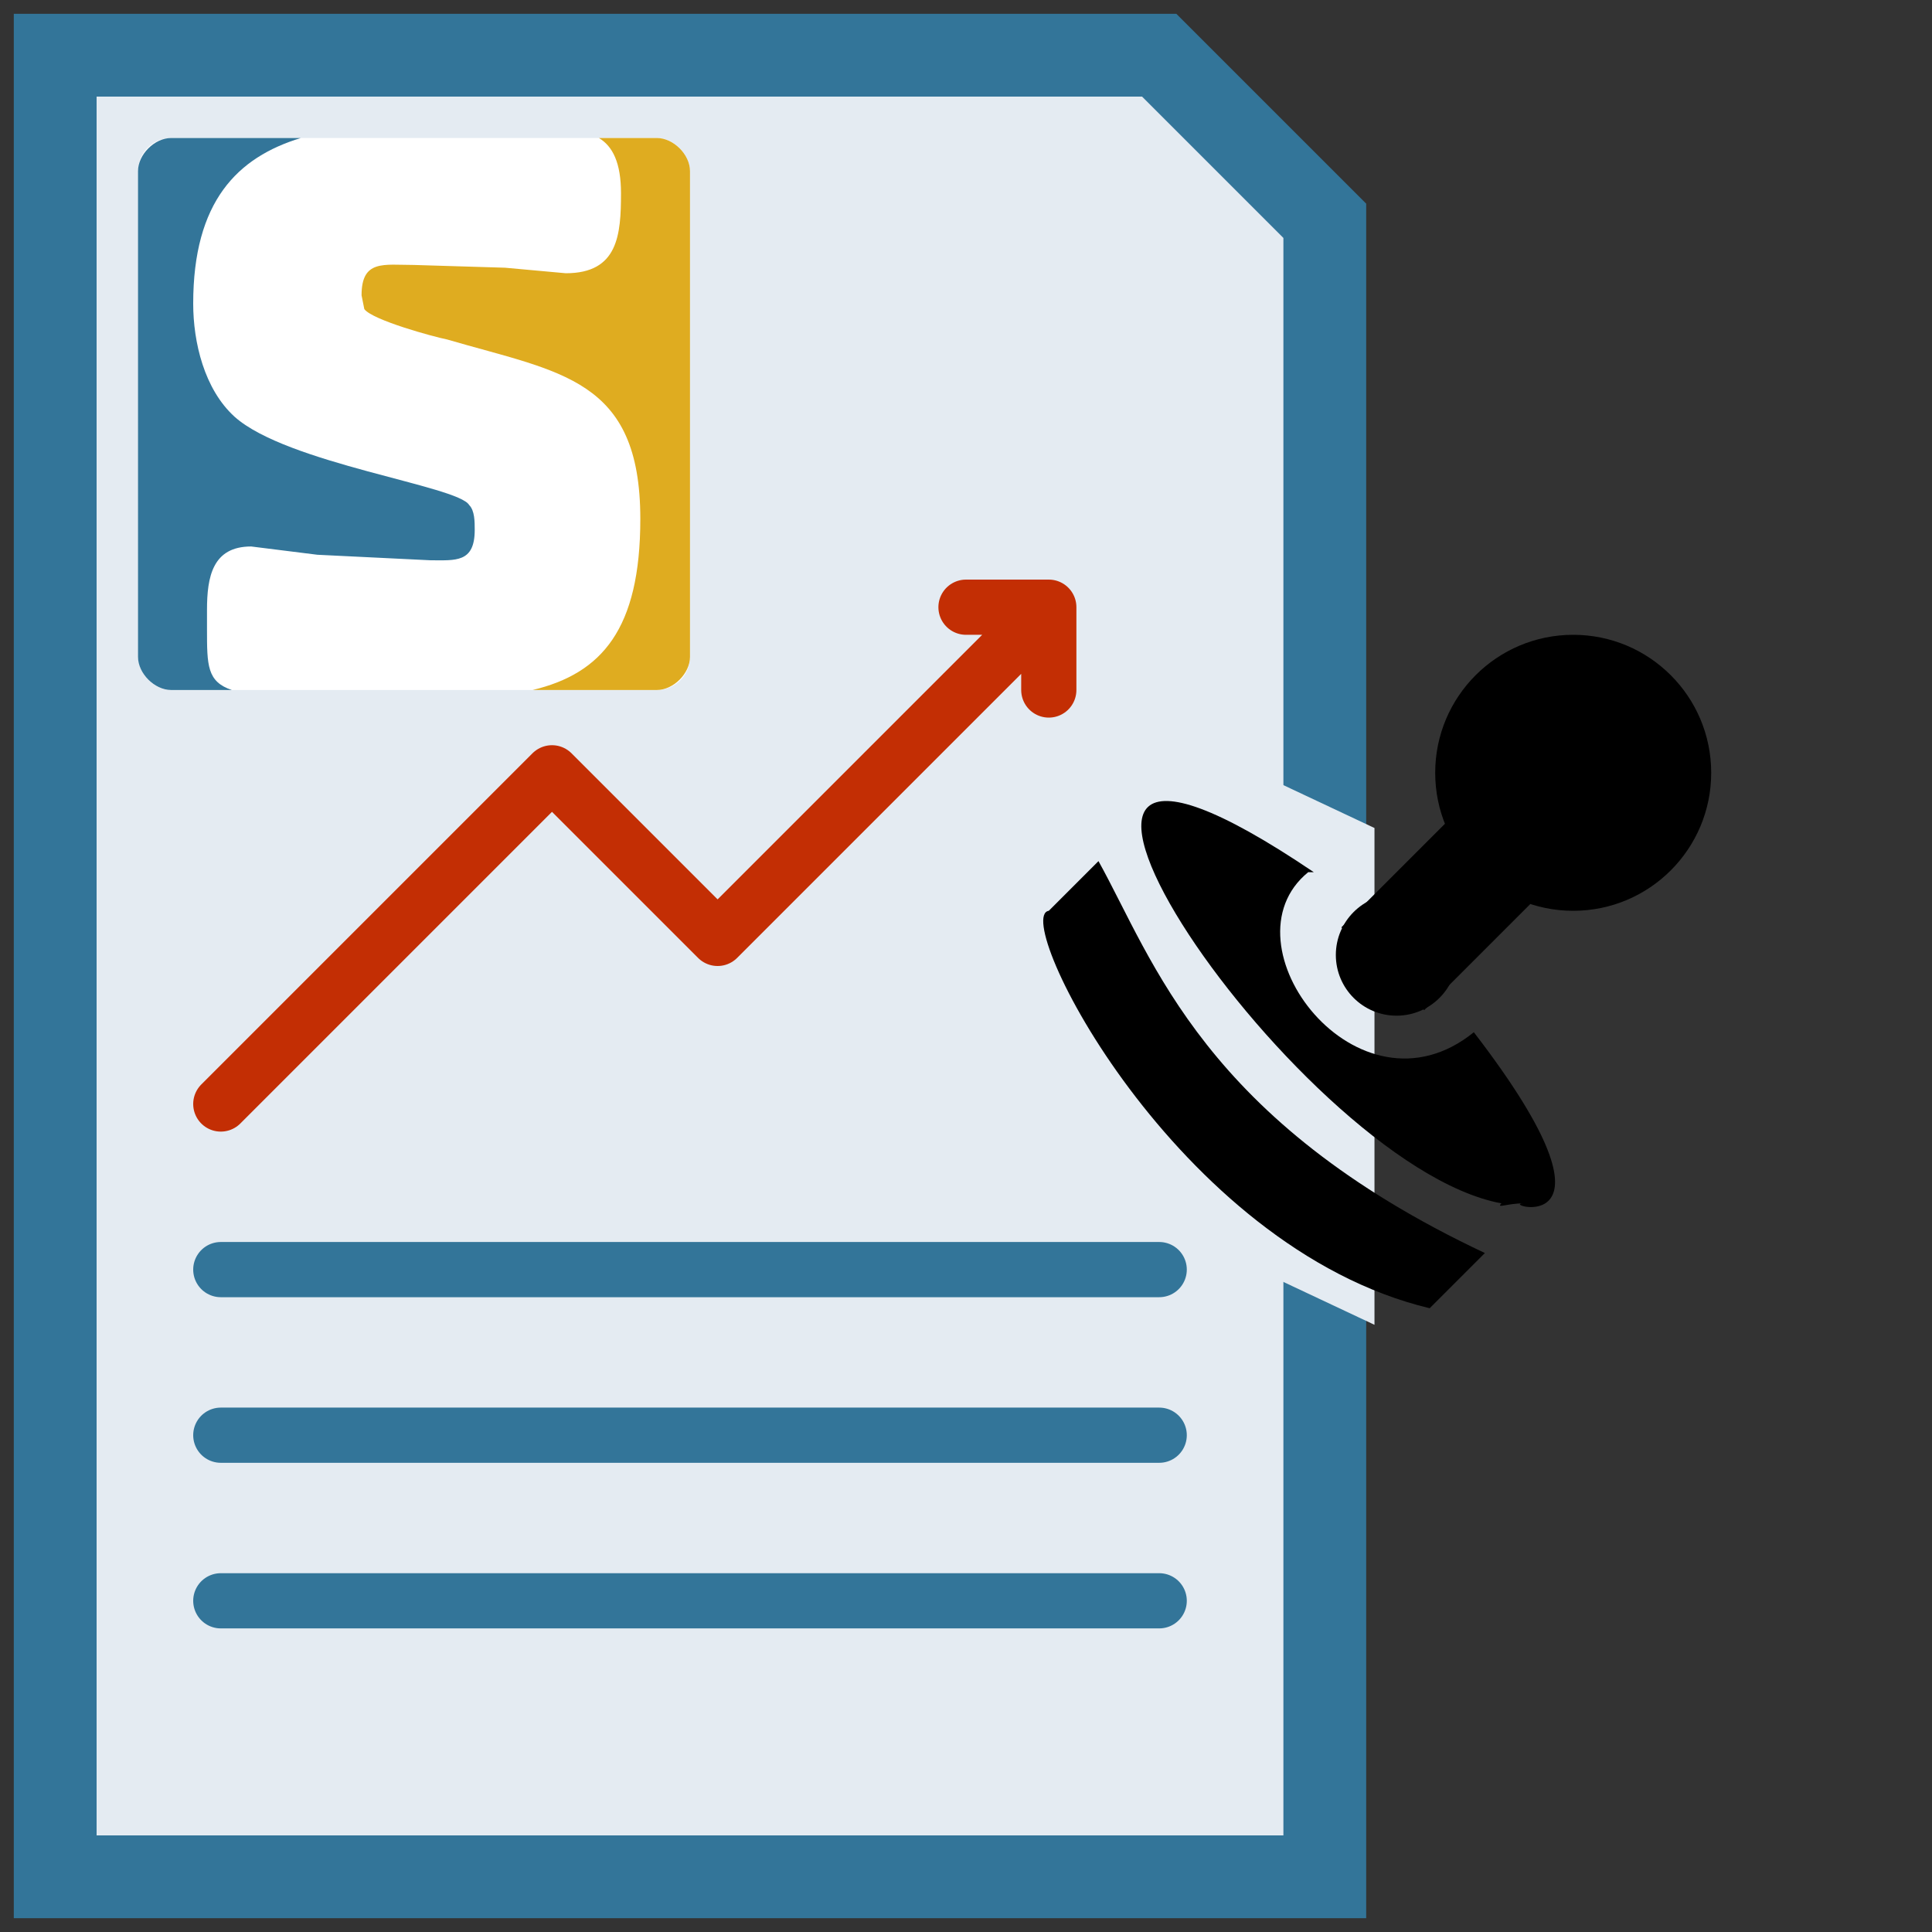
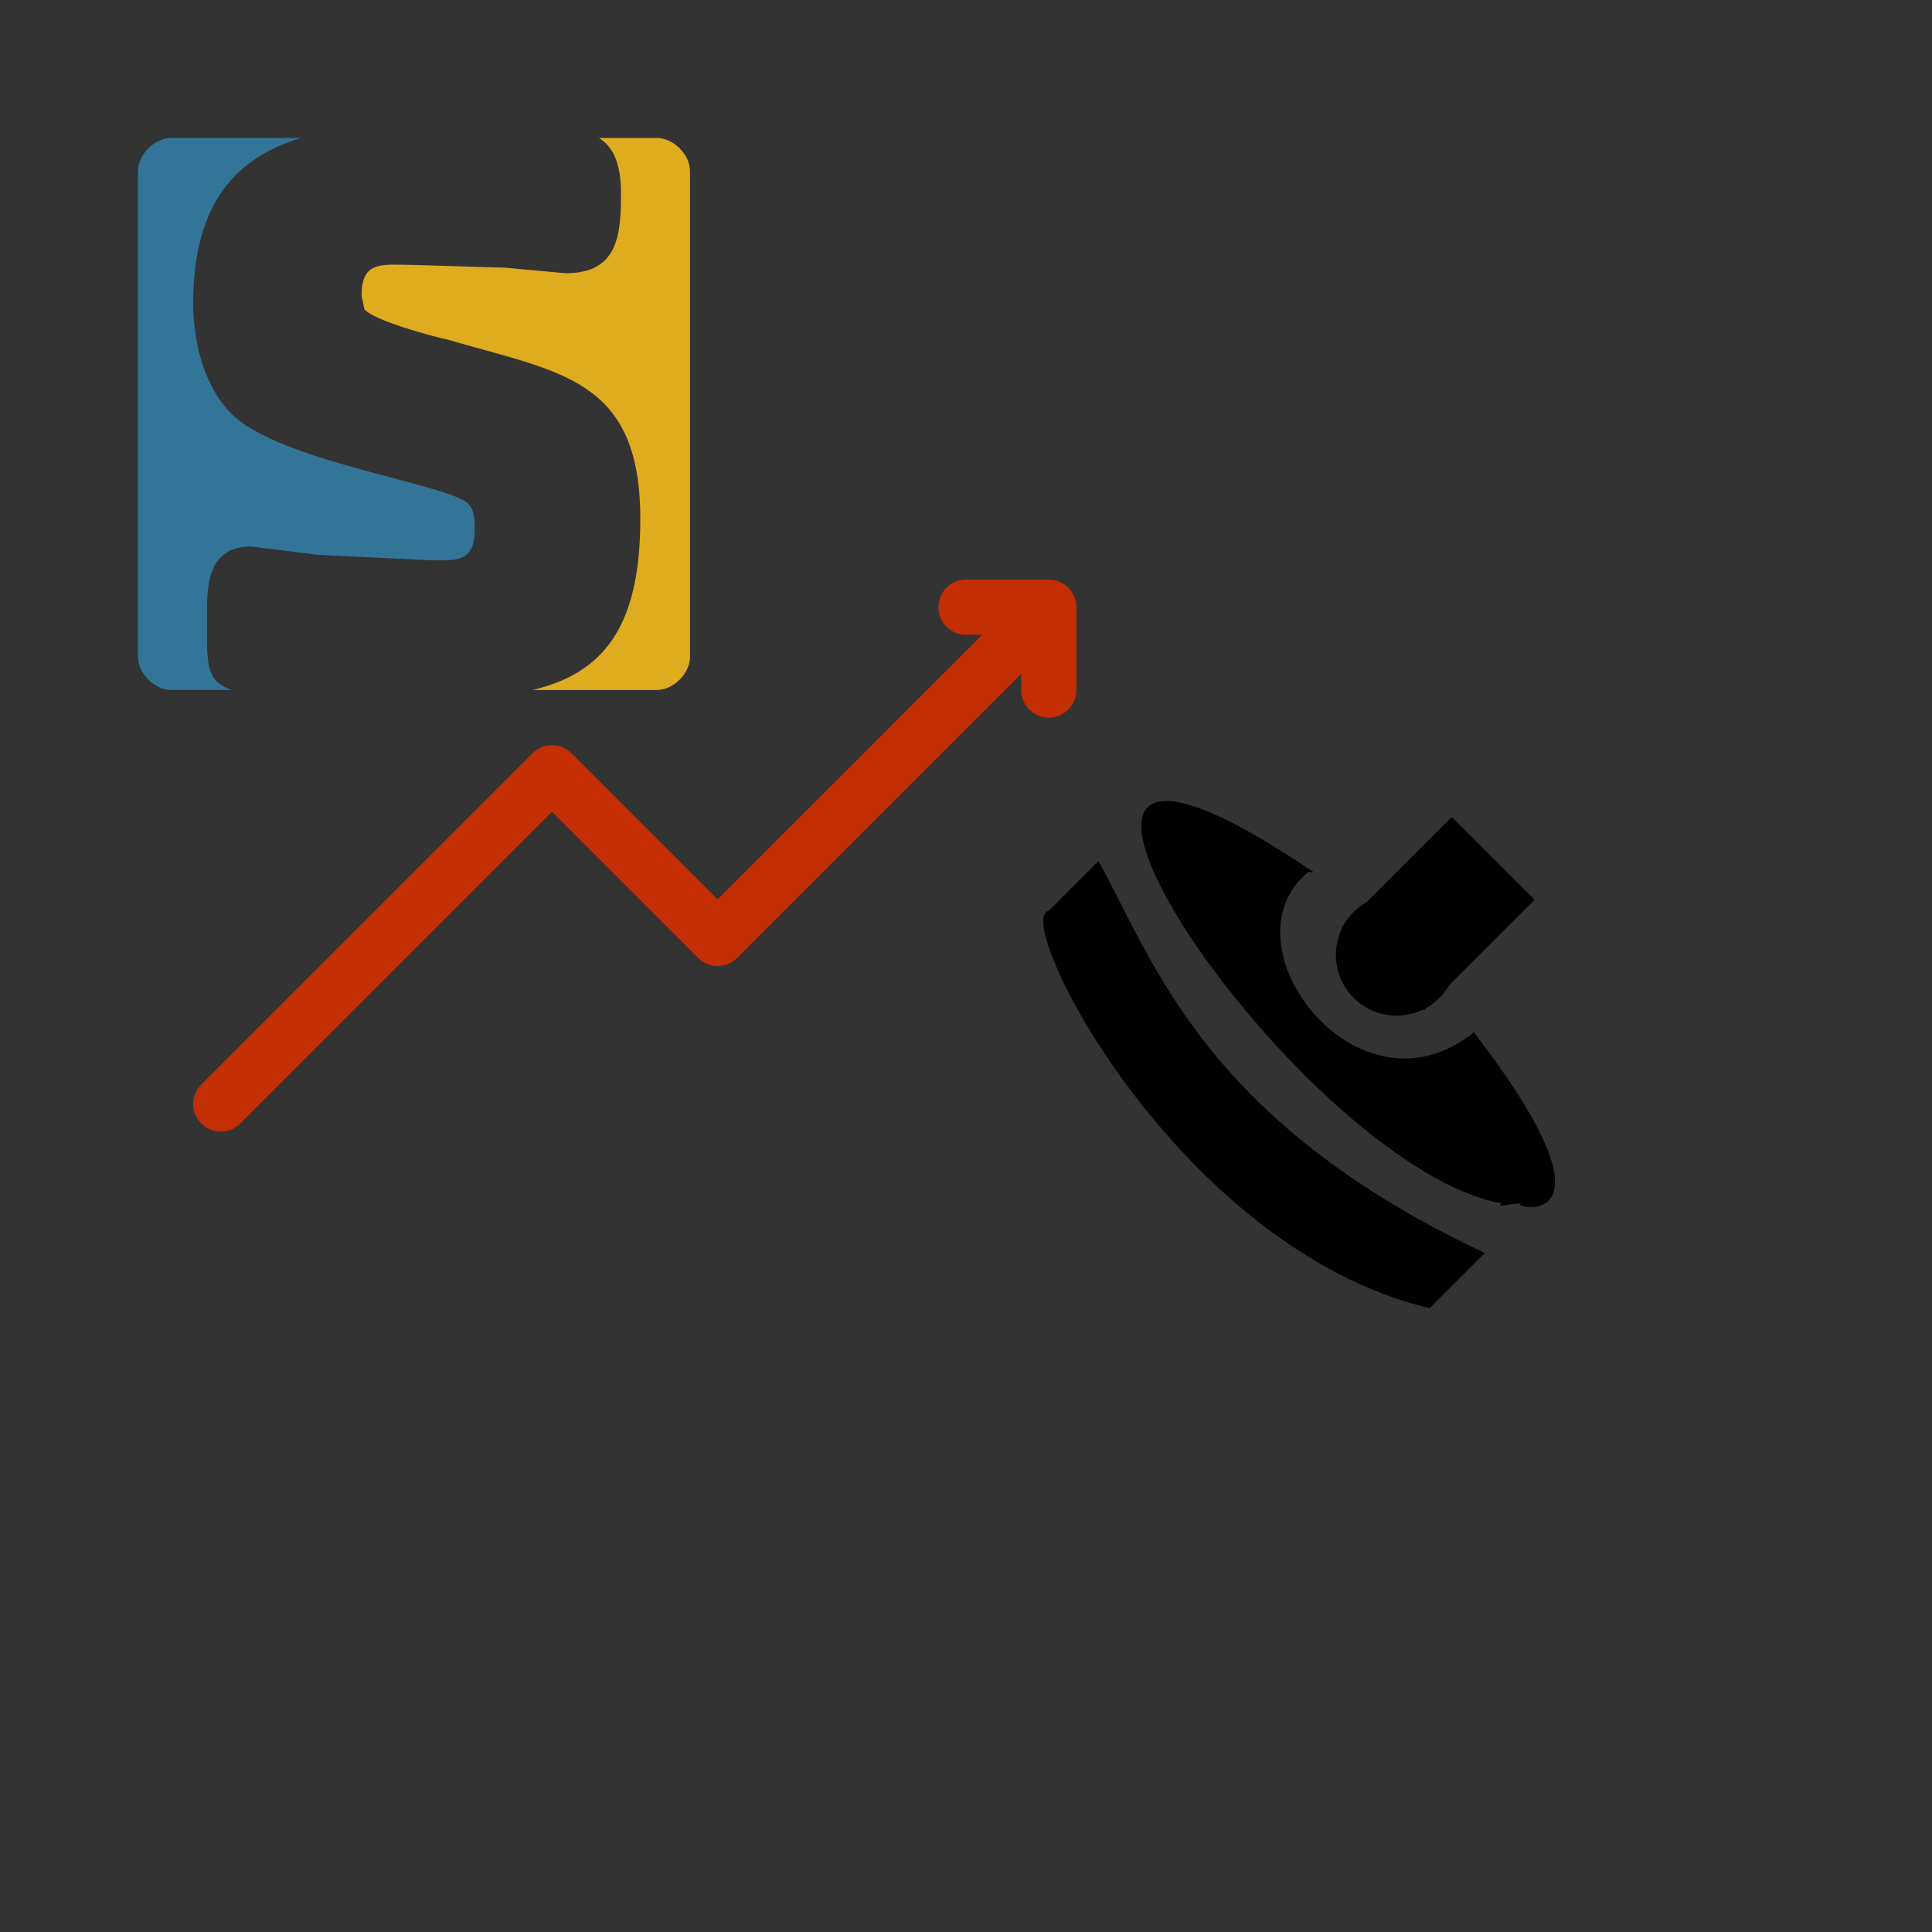
<svg xmlns="http://www.w3.org/2000/svg" xmlns:ns1="http://www.inkscape.org/namespaces/inkscape" xmlns:ns2="http://sodipodi.sourceforge.net/DTD/sodipodi-0.dtd" xmlns:xlink="http://www.w3.org/1999/xlink" width="350" height="350" viewBox="0 0 350 350" id="svg3049" version="1.1" ns1:version="0.48.5 r10040" ns2:docname="report-icon.svg">
  <rect x="0" y="0" width="350" height="350" fill="#333333" stroke="none" />
  <title>Report Icon</title>
-   <path id="borderbox" d="m10,10 v330 h230 v-300 l-30,-30 z" style="fill:#e4ebf2;stroke:#337599; stroke-width:15;" />
-   <path id="empty" d="m249,150 l-17,-8 v90 l17,8 z" style="fill:#e4ebf2;stroke:#000; stroke-width:0;" />
  <g id="SELF-Logo" transform="translate(25,25) scale(0.5,0.5)" style="fill-rule:evenodd;clip-rule:evenodd;stroke-linejoin:round;stroke-miterlimit:1.5;">
-     <rect width="200" height="200" rx="12" fill="white" />
    <path d="M34 200H12c-6 0-12-6-12-12V12C0 6 6 0 12 0h47C36 7 20 23 20 60c0 14 4 31 15 41 19 17 81 25 85 32 2 2 2 6 2 9 0 12-7 11-16 11l-41-2-24-3c-14 0-16 11-16 23v7c0 13 0 19 9 22Z" style="fill:#337599" />
    <path d="M143 200c25-6 39-22 39-62 0-51-29-53-70-65-5-1-27-7-30-11l-1-5c0-13 8-11 19-11l33 1 22 2c19 0 20-14 20-29 0-11-3-17-8-20h21c6 0 12 6 12 12v176c0 6-6 12-12 12h-45Z" style="fill:#dfac20" />
  </g>
  <path id="arrow" d="m40,200 l60,-60 l30,30 l60,-60 m-15,0 h15 v15" style="fill:none;stroke-width:10;stroke:#c32e04;stroke-linecap: round;stroke-linejoin: round;" />
-   <path id="line" d="m40,230 h170" style="fill:none;stroke-width:10;stroke:#337599;stroke-linecap: round;stroke-linejoin: round;" />
  <use xlink:href="#line" transform="translate(0,30)" />
  <use xlink:href="#line" transform="translate(0,60)" />
  <g id="stempel">
-     <circle cx="285" cy="140" r="25" />
    <path d="m 263,148 l-20,20 l15,15 l20,-20 z" />
    <circle cx="253" cy="173" r="11" />
    <path d="m 238,158 c -71,-48 -4,53 34,60 -1,1 1,0 4,0 -5,0 21,8 -9,-31 -21,17 -46,-16 -30,-29 z" />
    <path d="m 190,165 c -7,1 23,61 69,72 l 10,-10 c -51,-24 -60,-53 -70,-71 z" />
  </g>
</svg>